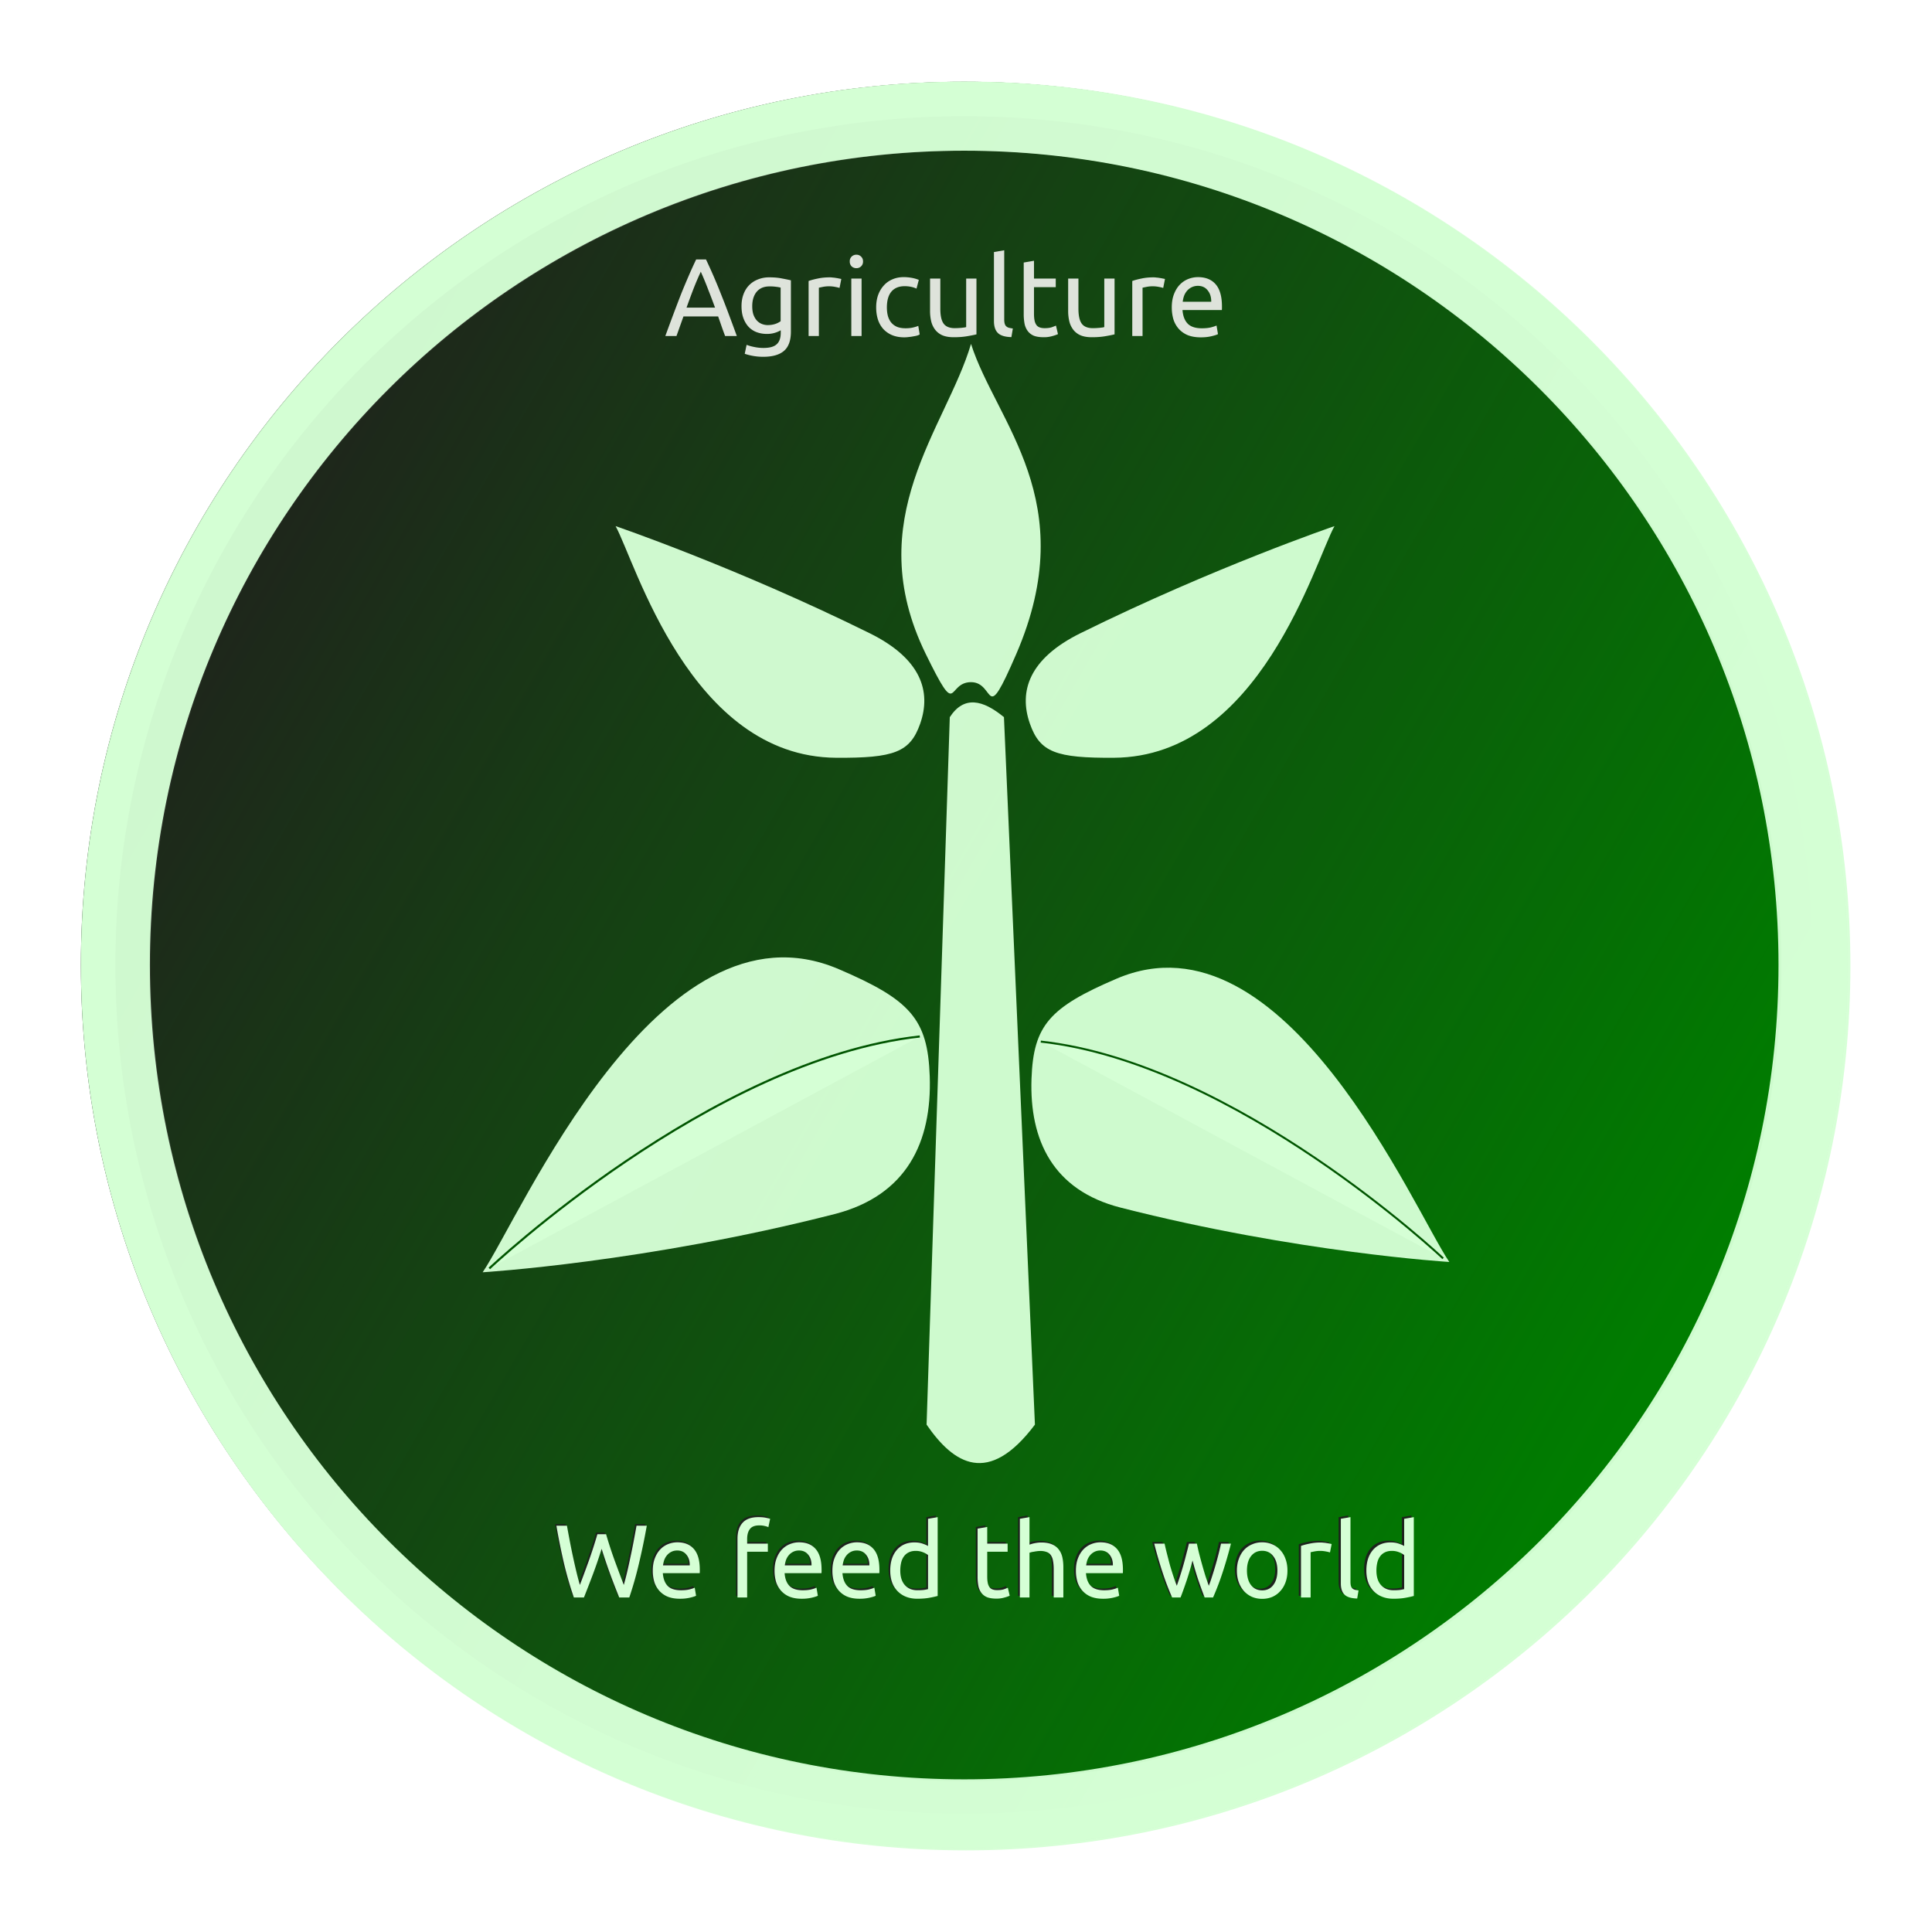
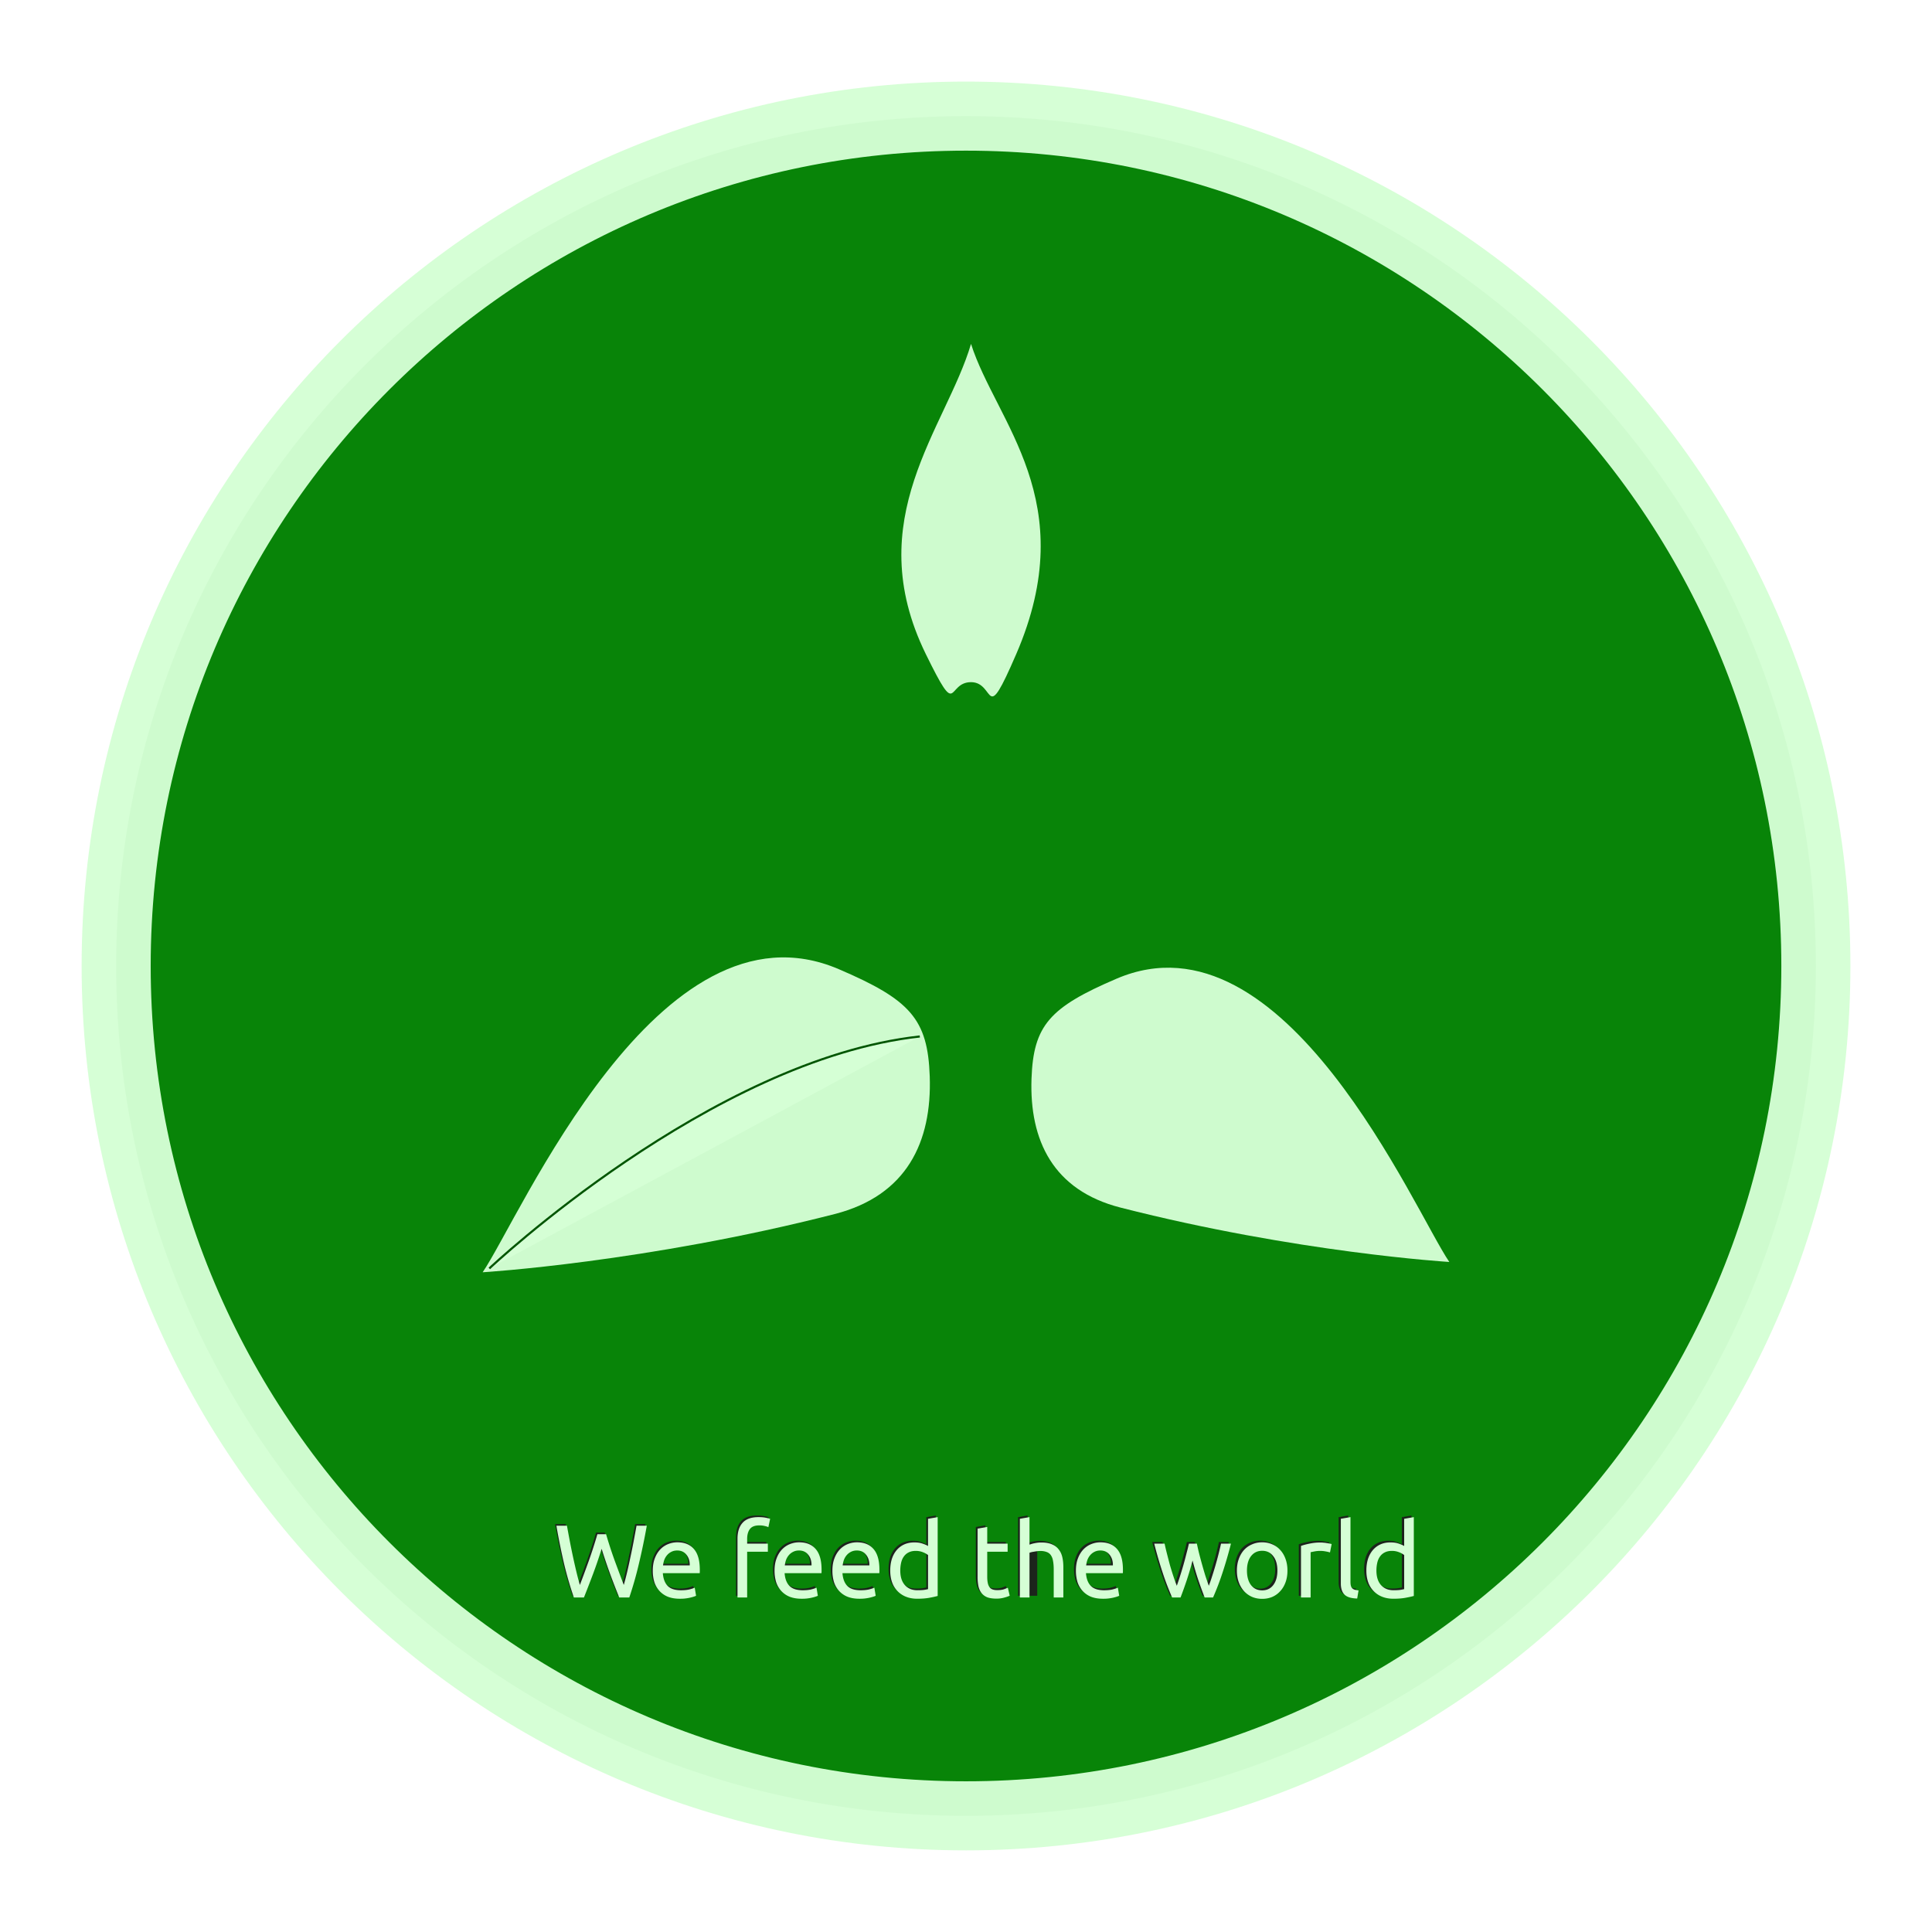
<svg xmlns="http://www.w3.org/2000/svg" viewBox="0 0 155.15 155.15">
  <defs>
    <filter id="a" color-interpolation-filters="sRGB">
      <feGaussianBlur stdDeviation="9.843" />
    </filter>
    <filter id="c" height="1.414" width="1.039" color-interpolation-filters="sRGB" y="-.207" x="-.02">
      <feGaussianBlur stdDeviation="2.039" />
    </filter>
    <linearGradient id="b" y2="354.42" gradientUnits="userSpaceOnUse" x2="622.26" y1="120.9" x1="216.73">
      <stop offset="0" stop-color="#1f241c" />
      <stop offset="1" stop-color="#1f241c" stop-opacity="0" />
    </linearGradient>
  </defs>
-   <path transform="translate(-41.19 15.177) scale(.277)" d="M674.31 224.98c0 135.91-110.18 246.08-246.08 246.08-135.91 0-246.08-110.18-246.08-246.08 0-135.91 110.18-246.08 246.08-246.08 135.91 0 246.08 110.18 246.08 246.08z" filter="url(#a)" stroke="#0b280b" stroke-linecap="round" stroke-width="20" fill="#0b280b" />
  <path d="M145.824 77.573c0 37.693-30.557 68.248-68.248 68.248-37.693 0-68.248-30.557-68.248-68.248 0-37.693 30.558-68.248 68.248-68.248 37.693 0 68.248 30.558 68.248 68.248z" opacity=".968" stroke="#d5ffd5" stroke-linecap="round" stroke-width="5.547" fill="green" />
-   <path transform="translate(-41.19 15.177) scale(.277)" d="M674.31 224.98c0 135.91-110.18 246.08-246.08 246.08-135.91 0-246.08-110.18-246.08-246.08 0-135.91 110.18-246.08 246.08-246.08 135.91 0 246.08 110.18 246.08 246.08z" opacity=".968" stroke="#d5ffd5" stroke-linecap="round" stroke-width="20" fill="url(#b)" />
  <g fill="#d5ffd5">
-     <path d="M76.273 57.592c1.137-1.747 2.65-1.402 4.35 0l2.487 56.813c-3.738 4.974-6.527 3.16-8.7 0zM107.166 42.25c-1.582 2.863-5.988 18.53-17.71 18.602-4.658.03-5.94-.44-6.746-2.727-.923-2.619-.058-5.242 4.056-7.275 10.741-5.306 20.4-8.6 20.4-8.6zM49.435 42.25c1.583 2.863 5.988 18.53 17.71 18.602 4.659.03 5.94-.44 6.747-2.727.923-2.619.058-5.242-4.056-7.275-10.744-5.306-20.401-8.6-20.401-8.6z" opacity=".968" />
    <path d="M81.607 52.53c-2.581 5.97-1.625 2.251-3.629 2.251-2.003 0-.979 3.155-3.628-2.25-5.321-10.857 1.625-18.141 3.628-24.914 2.004 6.29 8.95 12.606 3.629 24.914zM116.388 101.342c-2.796-4.078-13.202-28.533-26.717-22.75-5.37 2.298-6.685 3.742-6.835 8.043-.17 4.923 1.719 8.953 7.145 10.34 14.168 3.623 26.405 4.367 26.405 4.367z" opacity=".968" />
-     <path d="M83.582 83.646c15.682 1.726 32.305 17.408 32.305 17.408" stroke="#050" stroke-width=".161" />
    <g>
      <path d="M38.76 102.17c2.992-4.363 14.127-30.533 28.59-24.344 5.746 2.459 7.153 4.004 7.313 8.606.182 5.268-1.839 9.58-7.646 11.066-15.16 3.876-28.255 4.672-28.255 4.672z" opacity=".968" />
      <path d="M73.865 83.234c-16.781 1.847-34.57 18.628-34.57 18.628" stroke="#050" stroke-width=".172" />
    </g>
  </g>
  <g fill="#dee3db">
-     <path d="M58.23 26.983c-.1-.266-.195-.526-.284-.78a64.09 64.09 0 00-.275-.79h-2.786l-.56 1.57h-.895a172.977 172.977 0 011.269-3.38c.2-.497.399-.97.594-1.42.195-.455.4-.905.612-1.348h.79a43.557 43.557 0 011.198 2.768c.2.497.405 1.023.612 1.58.207.55.429 1.15.665 1.8h-.94m-.808-2.28a67.231 67.231 0 00-.567-1.49c-.184-.485-.376-.95-.577-1.393-.207.443-.405.908-.595 1.393-.183.479-.366.976-.55 1.49h2.29M62.698 26.522a2.134 2.134 0 01-1.127.293 2.33 2.33 0 01-.79-.133 1.737 1.737 0 01-.639-.408c-.183-.19-.328-.423-.434-.701s-.16-.61-.16-.994c0-.337.05-.645.15-.923.101-.284.246-.526.436-.727.195-.207.431-.367.71-.48a2.38 2.38 0 01.94-.177c.384 0 .718.03 1.002.089.29.053.533.104.728.15v4.118c0 .71-.183 1.224-.55 1.543s-.923.48-1.668.48a4.61 4.61 0 01-1.49-.24l.15-.719a3.6 3.6 0 00.603.169c.243.053.494.08.755.08.49 0 .842-.098 1.055-.293.22-.195.329-.506.329-.932v-.195m-.01-3.425a2.337 2.337 0 00-.336-.062 3.433 3.433 0 00-.56-.035c-.443 0-.786.145-1.029.434-.236.29-.354.675-.354 1.154 0 .266.032.494.097.683.071.19.163.346.275.47.119.125.252.216.4.275.153.06.31.09.47.09.219 0 .42-.03.603-.09a1.56 1.56 0 00.435-.221v-2.698M66.639 22.272c.07 0 .15.006.24.018.094.006.186.018.274.035.089.012.169.027.24.045.077.012.133.023.168.035l-.142.719a2.41 2.41 0 00-.328-.08 2.548 2.548 0 00-1.038 0c-.148.03-.245.05-.293.062v3.877h-.825v-4.418c.195-.071.438-.136.728-.195.29-.065.615-.098.976-.098M69.19 26.983h-.825V22.37h.825v4.613m-.417-5.447a.555.555 0 01-.381-.142.54.54 0 01-.151-.4.51.51 0 01.15-.39c.107-.1.234-.15.382-.15s.272.05.373.15c.106.095.16.225.16.39a.523.523 0 01-.16.4.523.523 0 01-.373.142M72.624 27.09c-.373 0-.701-.06-.985-.178a2.025 2.025 0 01-.71-.496 2.102 2.102 0 01-.426-.755c-.094-.295-.142-.62-.142-.976s.05-.68.151-.975c.106-.296.254-.55.444-.764.189-.218.42-.387.692-.505.278-.124.585-.187.922-.187.207 0 .414.018.622.054.207.035.405.091.594.168l-.186.701a1.974 1.974 0 00-.435-.142 2.37 2.37 0 00-.515-.053c-.461 0-.816.145-1.064.435-.243.29-.364.712-.364 1.269 0 .248.026.476.08.683.059.207.148.384.266.532.124.148.28.263.47.346.19.077.42.115.692.115.219 0 .417-.02.595-.062.177-.041.316-.085.417-.133l.115.692a.987.987 0 01-.204.089c-.089.024-.19.044-.302.062a3.156 3.156 0 01-.364.053 2.571 2.571 0 01-.363.027M78.415 26.85c-.19.048-.441.098-.755.151-.307.053-.665.08-1.073.08-.355 0-.654-.05-.896-.15a1.483 1.483 0 01-.586-.445 1.785 1.785 0 01-.32-.665 3.547 3.547 0 01-.097-.86V22.37h.825v2.413c0 .562.089.964.266 1.207.178.242.477.363.897.363.088 0 .18-.003.275-.008l.266-.018c.083-.012.156-.02.222-.027a.814.814 0 00.15-.035V22.37h.826v4.48M81.221 27.072c-.508-.012-.87-.121-1.082-.328-.213-.207-.32-.53-.32-.967V20.24l.826-.142v5.546c0 .136.011.248.035.337.024.089.062.16.115.213a.534.534 0 00.213.124c.089.024.198.044.329.062l-.116.692M83.035 22.37h1.748v.692h-1.748v2.13c0 .23.018.422.053.576a.897.897 0 00.16.355c.07.083.16.142.266.177.107.036.23.054.373.054.248 0 .446-.027.594-.08.154-.06.26-.1.32-.125l.16.684a2.833 2.833 0 01-.435.15 2.367 2.367 0 01-.71.098c-.314 0-.574-.038-.781-.115a1.167 1.167 0 01-.488-.364 1.482 1.482 0 01-.266-.586 4.193 4.193 0 01-.071-.816v-4.117l.825-.142v1.429M89.505 26.85c-.189.048-.44.098-.754.151-.307.053-.665.08-1.073.08-.355 0-.654-.05-.896-.15a1.483 1.483 0 01-.586-.445 1.785 1.785 0 01-.32-.665 3.547 3.547 0 01-.097-.86V22.37h.825v2.413c0 .562.089.964.266 1.207.178.242.476.363.896.363.09 0 .18-.003.275-.008l.267-.018c.082-.012.156-.02.221-.027a.814.814 0 00.151-.035V22.37h.825v4.48M92.631 22.272c.071 0 .15.006.24.018.094.006.186.018.275.035.088.012.168.027.24.045.076.012.132.023.168.035l-.142.719a2.41 2.41 0 00-.329-.08 2.548 2.548 0 00-1.038 0c-.147.03-.245.05-.292.062v3.877h-.826v-4.418c.196-.071.438-.136.728-.195.29-.065.615-.098.976-.098M94.1 24.686c0-.409.06-.763.178-1.065.119-.308.275-.562.47-.763a1.91 1.91 0 01.675-.453c.254-.1.514-.15.78-.15.622 0 1.098.195 1.43.585.33.385.496.973.496 1.766v.142c0 .053-.003.103-.009.15h-3.159c.036.48.175.843.417 1.092.243.248.622.373 1.136.373.29 0 .532-.024.728-.071.2-.054.352-.104.452-.151l.116.692c-.101.053-.278.11-.533.168-.248.06-.532.089-.852.089-.402 0-.75-.06-1.047-.177a1.997 1.997 0 01-.718-.506 2.102 2.102 0 01-.426-.754 3.353 3.353 0 01-.133-.967m3.167-.453c.006-.373-.089-.677-.284-.914-.19-.242-.452-.364-.79-.364a1.142 1.142 0 00-.87.4 1.4 1.4 0 00-.239.408c-.053.154-.088.31-.106.47h2.29" />
-   </g>
+     </g>
  <g filter="url(#c)" fill="#1c241c" transform="translate(-39.577 16.252) scale(.277)">
-     <path d="M316.91 389.87c-.84 2.679-1.69 5.157-2.549 7.436-.86 2.28-1.719 4.498-2.578 6.657h-2.91a104.285 104.285 0 01-2.818-9.685c-.8-3.398-1.549-7.097-2.249-11.095h3.059c.28 1.56.57 3.118.87 4.678.3 1.559.61 3.078.929 4.557.32 1.46.64 2.859.96 4.198.32 1.34.65 2.579.99 3.718.799-2.099 1.648-4.397 2.548-6.896.9-2.519 1.739-5.118 2.519-7.796h2.518a122.73 122.73 0 002.55 7.796c.919 2.499 1.778 4.798 2.578 6.897.32-1.12.64-2.35.96-3.689.32-1.339.63-2.738.929-4.198.32-1.479.63-2.998.93-4.557.3-1.58.59-3.149.87-4.708h2.968c-.72 3.998-1.49 7.696-2.31 11.095a104.45 104.45 0 01-2.758 9.685h-2.908c-.88-2.159-1.74-4.378-2.579-6.657-.84-2.278-1.68-4.757-2.519-7.436M331.72 396.2c0-1.38.2-2.579.6-3.598.4-1.04.93-1.9 1.589-2.579.66-.68 1.42-1.19 2.279-1.53a7.12 7.12 0 012.639-.509c2.099 0 3.708.66 4.827 1.98 1.12 1.299 1.68 3.288 1.68 5.966v.48c0 .18-.01.35-.03.51h-10.676c.12 1.619.59 2.848 1.41 3.688.82.84 2.099 1.26 3.838 1.26.98 0 1.799-.08 2.459-.24.68-.18 1.189-.35 1.529-.51l.39 2.339c-.34.18-.94.37-1.8.57-.84.2-1.799.3-2.878.3-1.36 0-2.539-.2-3.538-.6-.98-.42-1.79-.99-2.43-1.71a7.104 7.104 0 01-1.439-2.549c-.3-1-.45-2.089-.45-3.268m10.706-1.53c.02-1.259-.3-2.288-.96-3.088-.64-.82-1.53-1.23-2.669-1.23-.64 0-1.209.13-1.709.39-.48.24-.89.56-1.23.96-.339.4-.609.86-.809 1.38-.18.52-.3 1.049-.36 1.589h7.737M362.34 380.69c.82 0 1.52.06 2.099.18.6.12 1.02.23 1.26.33l-.51 2.399c-.24-.12-.58-.23-1.02-.33-.44-.12-.98-.18-1.619-.18-1.3 0-2.209.36-2.729 1.08-.52.699-.78 1.649-.78 2.848v1.35h5.998v2.338h-5.997v13.254h-2.789v-17.002c0-1.999.49-3.538 1.47-4.618.979-1.1 2.518-1.649 4.617-1.649M366.98 396.2c0-1.38.2-2.579.6-3.598.4-1.04.93-1.9 1.589-2.579.66-.68 1.42-1.19 2.279-1.53a7.12 7.12 0 012.639-.509c2.099 0 3.708.66 4.827 1.98 1.12 1.299 1.68 3.288 1.68 5.966v.48c0 .18-.01.35-.03.51h-10.676c.12 1.619.59 2.848 1.41 3.688.82.84 2.099 1.26 3.838 1.26.98 0 1.799-.08 2.458-.24.68-.18 1.19-.35 1.53-.51l.39 2.339c-.34.18-.94.37-1.8.57-.84.2-1.799.3-2.878.3-1.36 0-2.539-.2-3.538-.6-.98-.42-1.79-.99-2.43-1.71a7.104 7.104 0 01-1.439-2.549c-.3-1-.45-2.089-.45-3.268m10.706-1.53c.02-1.259-.3-2.288-.96-3.088-.64-.82-1.53-1.23-2.669-1.23-.64 0-1.209.13-1.709.39-.48.24-.89.56-1.23.96-.339.4-.609.86-.809 1.38-.18.52-.3 1.049-.36 1.589h7.737M383.73 396.2c0-1.38.2-2.579.6-3.598.4-1.04.93-1.9 1.589-2.579.66-.68 1.42-1.19 2.279-1.53a7.12 7.12 0 012.639-.509c2.099 0 3.708.66 4.827 1.98 1.12 1.299 1.68 3.288 1.68 5.966v.48c0 .18-.01.35-.03.51h-10.676c.12 1.619.59 2.848 1.41 3.688.82.84 2.099 1.26 3.838 1.26.98 0 1.799-.08 2.458-.24.68-.18 1.19-.35 1.53-.51l.39 2.339c-.34.18-.94.37-1.8.57-.84.2-1.799.3-2.878.3-1.36 0-2.539-.2-3.538-.6-.98-.42-1.79-.99-2.43-1.71a7.104 7.104 0 01-1.439-2.549c-.3-1-.45-2.089-.45-3.268m10.706-1.53c.02-1.259-.3-2.288-.96-3.088-.64-.82-1.53-1.23-2.669-1.23-.64 0-1.209.13-1.709.39-.48.24-.89.56-1.23.96-.339.4-.609.86-.809 1.38-.18.52-.3 1.049-.36 1.589h7.737M411.42 391.67c-.34-.28-.83-.55-1.47-.81-.639-.26-1.339-.39-2.098-.39-.8 0-1.49.15-2.07.45-.559.28-1.019.68-1.379 1.2-.36.5-.62 1.1-.78 1.799-.16.7-.24 1.45-.24 2.249 0 1.819.45 3.228 1.35 4.228.9.98 2.1 1.469 3.598 1.469.76 0 1.39-.03 1.89-.09.52-.08.919-.16 1.199-.24v-9.865m0-10.495l2.789-.48v22.82c-.64.18-1.46.36-2.46.539-.999.18-2.148.27-3.448.27-1.199 0-2.278-.19-3.238-.57a6.94 6.94 0 01-2.459-1.62c-.68-.699-1.21-1.548-1.589-2.548-.36-1.02-.54-2.159-.54-3.418 0-1.2.15-2.3.45-3.299.32-1 .78-1.859 1.38-2.578.599-.72 1.329-1.28 2.188-1.68.88-.4 1.88-.6 2.999-.6.9 0 1.689.12 2.369.36.7.24 1.219.47 1.559.69v-7.886M428.56 388.37h5.907v2.339h-5.907v7.196c0 .78.06 1.43.18 1.95.12.5.3.899.54 1.199.24.28.54.48.9.6.359.12.779.18 1.259.18.84 0 1.509-.09 2.009-.27.52-.2.88-.34 1.08-.42l.539 2.309c-.28.14-.77.31-1.47.51-.7.22-1.499.33-2.398.33-1.06 0-1.94-.13-2.639-.39-.68-.28-1.23-.69-1.65-1.23s-.719-1.2-.899-1.98c-.16-.799-.24-1.718-.24-2.758v-13.913l2.789-.48v4.828M438.01 403.96v-22.789l2.789-.48v7.976c.52-.2 1.07-.35 1.649-.45.6-.12 1.19-.18 1.769-.18 1.24 0 2.269.18 3.088.54.82.34 1.47.83 1.95 1.47.5.62.849 1.369 1.049 2.249.2.88.3 1.849.3 2.908v8.756h-2.789v-8.156c0-.96-.07-1.78-.21-2.459-.12-.68-.33-1.23-.63-1.65-.3-.419-.7-.719-1.199-.899-.5-.2-1.12-.3-1.859-.3-.3 0-.61.02-.93.06-.32.04-.63.09-.929.15-.28.04-.54.09-.78.15-.22.06-.38.11-.48.15v12.954h-2.788M454.24 396.2c0-1.38.2-2.579.6-3.598.4-1.04.93-1.9 1.589-2.579.66-.68 1.42-1.19 2.279-1.53a7.12 7.12 0 012.639-.509c2.099 0 3.708.66 4.827 1.98 1.12 1.299 1.68 3.288 1.68 5.966v.48c0 .18-.01.35-.03.51h-10.676c.12 1.619.59 2.848 1.41 3.688.82.84 2.099 1.26 3.838 1.26.98 0 1.799-.08 2.459-.24.68-.18 1.189-.35 1.529-.51l.39 2.339c-.34.18-.94.37-1.8.57-.84.2-1.799.3-2.878.3-1.36 0-2.539-.2-3.538-.6-.98-.42-1.79-.99-2.43-1.71a7.102 7.102 0 01-1.439-2.549c-.3-1-.45-2.089-.45-3.268m10.706-1.53c.02-1.259-.3-2.288-.96-3.088-.64-.82-1.53-1.23-2.669-1.23-.64 0-1.209.13-1.709.39-.48.24-.89.56-1.23.96-.339.4-.609.86-.809 1.38-.18.52-.3 1.049-.36 1.589h7.737M491.52 403.96a146.3 146.3 0 01-1.8-4.918 89.605 89.605 0 01-1.708-5.787 89.598 89.598 0 01-1.71 5.787c-.62 1.84-1.209 3.479-1.769 4.918h-2.428c-.92-2.059-1.82-4.408-2.7-7.046-.879-2.64-1.708-5.488-2.488-8.546h2.999c.2.94.44 1.959.72 3.058s.569 2.2.869 3.299c.32 1.1.65 2.159.99 3.178.34 1.02.659 1.91.959 2.669.34-.94.67-1.93.99-2.969.34-1.06.659-2.119.959-3.178.3-1.08.58-2.13.84-3.149.28-1.04.52-2.009.72-2.908h2.308c.18.9.4 1.869.66 2.908.26 1.02.54 2.07.84 3.149.3 1.06.609 2.119.929 3.178.34 1.04.68 2.03 1.02 2.969.3-.76.609-1.65.929-2.669.34-1.02.67-2.079.99-3.178.32-1.1.62-2.2.899-3.299.28-1.1.52-2.119.72-3.058h2.878c-.78 3.058-1.609 5.907-2.489 8.546-.88 2.638-1.779 4.987-2.698 7.046h-2.43M515.49 396.17c0 1.24-.18 2.359-.54 3.358-.36 1-.87 1.86-1.529 2.58-.64.719-1.41 1.279-2.309 1.678-.9.38-1.879.57-2.938.57s-2.04-.19-2.939-.57c-.9-.4-1.68-.96-2.339-1.679-.64-.72-1.14-1.58-1.5-2.579-.359-1-.539-2.119-.539-3.358 0-1.22.18-2.329.54-3.328.36-1.02.86-1.89 1.5-2.61.659-.719 1.438-1.268 2.338-1.648.9-.4 1.88-.6 2.939-.6 1.06 0 2.039.2 2.938.6.9.38 1.67.93 2.31 1.649.659.72 1.168 1.59 1.528 2.609.36 1 .54 2.109.54 3.328m-2.909 0c0-1.76-.4-3.148-1.199-4.168-.78-1.04-1.85-1.56-3.208-1.56-1.36 0-2.44.52-3.239 1.56-.78 1.02-1.17 2.409-1.17 4.168 0 1.76.39 3.158 1.17 4.198.8 1.02 1.88 1.53 3.239 1.53s2.428-.51 3.208-1.53c.8-1.04 1.2-2.439 1.2-4.198M525.17 388.04c.24 0 .51.02.81.06.32.02.63.06.93.12.299.04.569.09.809.15.26.04.45.08.57.12l-.48 2.429c-.22-.08-.59-.17-1.11-.27-.5-.12-1.15-.18-1.949-.18-.52 0-1.04.06-1.559.18-.5.1-.83.17-.99.21v13.104h-2.788V389.03c.66-.24 1.48-.46 2.459-.66.98-.22 2.079-.33 3.298-.33M535.69 404.26c-1.72-.04-2.939-.41-3.658-1.11-.72-.7-1.08-1.789-1.08-3.268v-18.71l2.789-.48v18.74c0 .46.04.84.12 1.14.08.3.21.54.39.72.18.18.42.32.72.42.3.08.669.15 1.109.21l-.39 2.338M549.29 391.67c-.34-.28-.83-.55-1.47-.81-.639-.26-1.339-.39-2.098-.39-.8 0-1.49.15-2.07.45-.559.28-1.019.68-1.379 1.2-.36.5-.62 1.1-.78 1.799-.16.7-.24 1.45-.24 2.249 0 1.819.45 3.228 1.35 4.228.9.98 2.1 1.469 3.598 1.469.76 0 1.39-.03 1.89-.09.52-.08.919-.16 1.199-.24v-9.865m0-10.495l2.789-.48v22.82c-.64.18-1.46.36-2.46.539-.999.18-2.148.27-3.448.27-1.199 0-2.279-.19-3.238-.57a6.94 6.94 0 01-2.459-1.62c-.68-.699-1.21-1.548-1.589-2.548-.36-1.02-.54-2.159-.54-3.418 0-1.2.15-2.3.45-3.299.32-1 .78-1.859 1.38-2.578.599-.72 1.329-1.28 2.188-1.68.88-.4 1.88-.6 2.999-.6.9 0 1.689.12 2.369.36.7.24 1.219.47 1.559.69v-7.886" />
+     <path d="M316.91 389.87c-.84 2.679-1.69 5.157-2.549 7.436-.86 2.28-1.719 4.498-2.578 6.657h-2.91a104.285 104.285 0 01-2.818-9.685c-.8-3.398-1.549-7.097-2.249-11.095h3.059c.28 1.56.57 3.118.87 4.678.3 1.559.61 3.078.929 4.557.32 1.46.64 2.859.96 4.198.32 1.34.65 2.579.99 3.718.799-2.099 1.648-4.397 2.548-6.896.9-2.519 1.739-5.118 2.519-7.796h2.518a122.73 122.73 0 002.55 7.796c.919 2.499 1.778 4.798 2.578 6.897.32-1.12.64-2.35.96-3.689.32-1.339.63-2.738.929-4.198.32-1.479.63-2.998.93-4.557.3-1.58.59-3.149.87-4.708h2.968c-.72 3.998-1.49 7.696-2.31 11.095a104.45 104.45 0 01-2.758 9.685h-2.908c-.88-2.159-1.74-4.378-2.579-6.657-.84-2.278-1.68-4.757-2.519-7.436M331.72 396.2c0-1.38.2-2.579.6-3.598.4-1.04.93-1.9 1.589-2.579.66-.68 1.42-1.19 2.279-1.53a7.12 7.12 0 012.639-.509c2.099 0 3.708.66 4.827 1.98 1.12 1.299 1.68 3.288 1.68 5.966v.48c0 .18-.01.35-.03.51h-10.676c.12 1.619.59 2.848 1.41 3.688.82.84 2.099 1.26 3.838 1.26.98 0 1.799-.08 2.459-.24.68-.18 1.189-.35 1.529-.51l.39 2.339c-.34.18-.94.37-1.8.57-.84.2-1.799.3-2.878.3-1.36 0-2.539-.2-3.538-.6-.98-.42-1.79-.99-2.43-1.71a7.104 7.104 0 01-1.439-2.549c-.3-1-.45-2.089-.45-3.268m10.706-1.53c.02-1.259-.3-2.288-.96-3.088-.64-.82-1.53-1.23-2.669-1.23-.64 0-1.209.13-1.709.39-.48.24-.89.56-1.23.96-.339.4-.609.86-.809 1.38-.18.52-.3 1.049-.36 1.589h7.737M362.34 380.69c.82 0 1.52.06 2.099.18.6.12 1.02.23 1.26.33l-.51 2.399c-.24-.12-.58-.23-1.02-.33-.44-.12-.98-.18-1.619-.18-1.3 0-2.209.36-2.729 1.08-.52.699-.78 1.649-.78 2.848v1.35h5.998v2.338h-5.997v13.254h-2.789v-17.002c0-1.999.49-3.538 1.47-4.618.979-1.1 2.518-1.649 4.617-1.649M366.98 396.2c0-1.38.2-2.579.6-3.598.4-1.04.93-1.9 1.589-2.579.66-.68 1.42-1.19 2.279-1.53a7.12 7.12 0 012.639-.509c2.099 0 3.708.66 4.827 1.98 1.12 1.299 1.68 3.288 1.68 5.966v.48c0 .18-.01.35-.03.51h-10.676c.12 1.619.59 2.848 1.41 3.688.82.84 2.099 1.26 3.838 1.26.98 0 1.799-.08 2.458-.24.68-.18 1.19-.35 1.53-.51l.39 2.339c-.34.18-.94.37-1.8.57-.84.2-1.799.3-2.878.3-1.36 0-2.539-.2-3.538-.6-.98-.42-1.79-.99-2.43-1.71a7.104 7.104 0 01-1.439-2.549c-.3-1-.45-2.089-.45-3.268m10.706-1.53c.02-1.259-.3-2.288-.96-3.088-.64-.82-1.53-1.23-2.669-1.23-.64 0-1.209.13-1.709.39-.48.24-.89.56-1.23.96-.339.4-.609.86-.809 1.38-.18.52-.3 1.049-.36 1.589h7.737M383.73 396.2c0-1.38.2-2.579.6-3.598.4-1.04.93-1.9 1.589-2.579.66-.68 1.42-1.19 2.279-1.53a7.12 7.12 0 012.639-.509c2.099 0 3.708.66 4.827 1.98 1.12 1.299 1.68 3.288 1.68 5.966v.48c0 .18-.01.35-.03.51h-10.676c.12 1.619.59 2.848 1.41 3.688.82.84 2.099 1.26 3.838 1.26.98 0 1.799-.08 2.458-.24.68-.18 1.19-.35 1.53-.51l.39 2.339c-.34.18-.94.37-1.8.57-.84.2-1.799.3-2.878.3-1.36 0-2.539-.2-3.538-.6-.98-.42-1.79-.99-2.43-1.71a7.104 7.104 0 01-1.439-2.549c-.3-1-.45-2.089-.45-3.268m10.706-1.53c.02-1.259-.3-2.288-.96-3.088-.64-.82-1.53-1.23-2.669-1.23-.64 0-1.209.13-1.709.39-.48.24-.89.56-1.23.96-.339.4-.609.86-.809 1.38-.18.52-.3 1.049-.36 1.589h7.737M411.42 391.67c-.34-.28-.83-.55-1.47-.81-.639-.26-1.339-.39-2.098-.39-.8 0-1.49.15-2.07.45-.559.28-1.019.68-1.379 1.2-.36.5-.62 1.1-.78 1.799-.16.7-.24 1.45-.24 2.249 0 1.819.45 3.228 1.35 4.228.9.98 2.1 1.469 3.598 1.469.76 0 1.39-.03 1.89-.09.52-.08.919-.16 1.199-.24v-9.865m0-10.495l2.789-.48v22.82c-.64.18-1.46.36-2.46.539-.999.18-2.148.27-3.448.27-1.199 0-2.278-.19-3.238-.57a6.94 6.94 0 01-2.459-1.62c-.68-.699-1.21-1.548-1.589-2.548-.36-1.02-.54-2.159-.54-3.418 0-1.2.15-2.3.45-3.299.32-1 .78-1.859 1.38-2.578.599-.72 1.329-1.28 2.188-1.68.88-.4 1.88-.6 2.999-.6.9 0 1.689.12 2.369.36.7.24 1.219.47 1.559.69v-7.886M428.56 388.37h5.907v2.339h-5.907v7.196c0 .78.06 1.43.18 1.95.12.5.3.899.54 1.199.24.28.54.48.9.6.359.12.779.18 1.259.18.84 0 1.509-.09 2.009-.27.52-.2.88-.34 1.08-.42l.539 2.309c-.28.14-.77.31-1.47.51-.7.22-1.499.33-2.398.33-1.06 0-1.94-.13-2.639-.39-.68-.28-1.23-.69-1.65-1.23s-.719-1.2-.899-1.98c-.16-.799-.24-1.718-.24-2.758v-13.913l2.789-.48v4.828M438.01 403.96v-22.789l2.789-.48v7.976c.52-.2 1.07-.35 1.649-.45.6-.12 1.19-.18 1.769-.18 1.24 0 2.269.18 3.088.54.82.34 1.47.83 1.95 1.47.5.62.849 1.369 1.049 2.249.2.88.3 1.849.3 2.908v8.756v-8.156c0-.96-.07-1.78-.21-2.459-.12-.68-.33-1.23-.63-1.65-.3-.419-.7-.719-1.199-.899-.5-.2-1.12-.3-1.859-.3-.3 0-.61.02-.93.06-.32.04-.63.09-.929.15-.28.04-.54.09-.78.15-.22.06-.38.11-.48.15v12.954h-2.788M454.24 396.2c0-1.38.2-2.579.6-3.598.4-1.04.93-1.9 1.589-2.579.66-.68 1.42-1.19 2.279-1.53a7.12 7.12 0 012.639-.509c2.099 0 3.708.66 4.827 1.98 1.12 1.299 1.68 3.288 1.68 5.966v.48c0 .18-.01.35-.03.51h-10.676c.12 1.619.59 2.848 1.41 3.688.82.84 2.099 1.26 3.838 1.26.98 0 1.799-.08 2.459-.24.68-.18 1.189-.35 1.529-.51l.39 2.339c-.34.18-.94.37-1.8.57-.84.2-1.799.3-2.878.3-1.36 0-2.539-.2-3.538-.6-.98-.42-1.79-.99-2.43-1.71a7.102 7.102 0 01-1.439-2.549c-.3-1-.45-2.089-.45-3.268m10.706-1.53c.02-1.259-.3-2.288-.96-3.088-.64-.82-1.53-1.23-2.669-1.23-.64 0-1.209.13-1.709.39-.48.24-.89.56-1.23.96-.339.4-.609.86-.809 1.38-.18.52-.3 1.049-.36 1.589h7.737M491.52 403.96a146.3 146.3 0 01-1.8-4.918 89.605 89.605 0 01-1.708-5.787 89.598 89.598 0 01-1.71 5.787c-.62 1.84-1.209 3.479-1.769 4.918h-2.428c-.92-2.059-1.82-4.408-2.7-7.046-.879-2.64-1.708-5.488-2.488-8.546h2.999c.2.94.44 1.959.72 3.058s.569 2.2.869 3.299c.32 1.1.65 2.159.99 3.178.34 1.02.659 1.91.959 2.669.34-.94.67-1.93.99-2.969.34-1.06.659-2.119.959-3.178.3-1.08.58-2.13.84-3.149.28-1.04.52-2.009.72-2.908h2.308c.18.9.4 1.869.66 2.908.26 1.02.54 2.07.84 3.149.3 1.06.609 2.119.929 3.178.34 1.04.68 2.03 1.02 2.969.3-.76.609-1.65.929-2.669.34-1.02.67-2.079.99-3.178.32-1.1.62-2.2.899-3.299.28-1.1.52-2.119.72-3.058h2.878c-.78 3.058-1.609 5.907-2.489 8.546-.88 2.638-1.779 4.987-2.698 7.046h-2.43M515.49 396.17c0 1.24-.18 2.359-.54 3.358-.36 1-.87 1.86-1.529 2.58-.64.719-1.41 1.279-2.309 1.678-.9.38-1.879.57-2.938.57s-2.04-.19-2.939-.57c-.9-.4-1.68-.96-2.339-1.679-.64-.72-1.14-1.58-1.5-2.579-.359-1-.539-2.119-.539-3.358 0-1.22.18-2.329.54-3.328.36-1.02.86-1.89 1.5-2.61.659-.719 1.438-1.268 2.338-1.648.9-.4 1.88-.6 2.939-.6 1.06 0 2.039.2 2.938.6.9.38 1.67.93 2.31 1.649.659.72 1.168 1.59 1.528 2.609.36 1 .54 2.109.54 3.328m-2.909 0c0-1.76-.4-3.148-1.199-4.168-.78-1.04-1.85-1.56-3.208-1.56-1.36 0-2.44.52-3.239 1.56-.78 1.02-1.17 2.409-1.17 4.168 0 1.76.39 3.158 1.17 4.198.8 1.02 1.88 1.53 3.239 1.53s2.428-.51 3.208-1.53c.8-1.04 1.2-2.439 1.2-4.198M525.17 388.04c.24 0 .51.02.81.06.32.02.63.06.93.12.299.04.569.09.809.15.26.04.45.08.57.12l-.48 2.429c-.22-.08-.59-.17-1.11-.27-.5-.12-1.15-.18-1.949-.18-.52 0-1.04.06-1.559.18-.5.1-.83.17-.99.21v13.104h-2.788V389.03c.66-.24 1.48-.46 2.459-.66.98-.22 2.079-.33 3.298-.33M535.69 404.26c-1.72-.04-2.939-.41-3.658-1.11-.72-.7-1.08-1.789-1.08-3.268v-18.71l2.789-.48v18.74c0 .46.04.84.12 1.14.08.3.21.54.39.72.18.18.42.32.72.42.3.08.669.15 1.109.21l-.39 2.338M549.29 391.67c-.34-.28-.83-.55-1.47-.81-.639-.26-1.339-.39-2.098-.39-.8 0-1.49.15-2.07.45-.559.28-1.019.68-1.379 1.2-.36.5-.62 1.1-.78 1.799-.16.7-.24 1.45-.24 2.249 0 1.819.45 3.228 1.35 4.228.9.98 2.1 1.469 3.598 1.469.76 0 1.39-.03 1.89-.09.52-.08.919-.16 1.199-.24v-9.865m0-10.495l2.789-.48v22.82c-.64.18-1.46.36-2.46.539-.999.18-2.148.27-3.448.27-1.199 0-2.279-.19-3.238-.57a6.94 6.94 0 01-2.459-1.62c-.68-.699-1.21-1.548-1.589-2.548-.36-1.02-.54-2.159-.54-3.418 0-1.2.15-2.3.45-3.299.32-1 .78-1.859 1.38-2.578.599-.72 1.329-1.28 2.188-1.68.88-.4 1.88-.6 2.999-.6.9 0 1.689.12 2.369.36.7.24 1.219.47 1.559.69v-7.886" />
  </g>
  <g fill="#d5ffd5">
    <path d="M48.315 124.379c-.233.742-.469 1.43-.707 2.062-.238.632-.477 1.247-.715 1.846h-.807a28.922 28.922 0 01-.782-2.686 54.493 54.493 0 01-.623-3.077h.848c.078.432.158.865.241 1.297a56.256 56.256 0 00.524 2.429c.089.371.18.715.274 1.03.222-.581.458-1.219.707-1.912.25-.698.483-1.42.699-2.162h.698c.217.743.452 1.464.707 2.162.255.693.494 1.33.715 1.913.09-.31.178-.652.267-1.023.088-.372.174-.76.257-1.164.09-.41.175-.832.258-1.264.083-.438.164-.874.241-1.306h.824a53.927 53.927 0 01-.64 3.077 28.968 28.968 0 01-.766 2.686h-.806a58.355 58.355 0 01-.716-1.846 44.38 44.38 0 01-.698-2.062M52.422 126.134c0-.382.056-.715.167-.998.11-.288.257-.527.44-.715a1.79 1.79 0 01.632-.424c.239-.094.483-.141.732-.141.582 0 1.029.182 1.339.548.31.36.466.912.466 1.655v.133c0 .05-.003.097-.009.142h-2.96c.033.449.163.79.39 1.023.228.232.583.349 1.065.349.272 0 .5-.022.682-.067.189-.05.33-.097.424-.141l.108.649c-.094.05-.26.102-.499.158a3.462 3.462 0 01-.798.083c-.377 0-.704-.056-.981-.167a1.871 1.871 0 01-.674-.474 1.97 1.97 0 01-.4-.706 3.143 3.143 0 01-.124-.907m2.969-.424c.006-.35-.083-.635-.266-.857-.177-.227-.424-.34-.74-.34-.178 0-.336.036-.474.108a1.07 1.07 0 00-.341.266c-.094.11-.17.238-.225.382-.05.144-.083.291-.1.441h2.146M60.914 121.833c.228 0 .422.016.583.05.166.033.282.063.349.09l-.142.666a1.3 1.3 0 00-.282-.091 1.732 1.732 0 00-.45-.05c-.36 0-.612.1-.756.3-.144.193-.216.457-.216.79v.373h1.663v.65H60v3.675h-.774v-4.715c0-.555.136-.982.408-1.281.271-.305.698-.457 1.28-.457M62.201 126.134c0-.382.056-.715.167-.998.11-.288.257-.527.44-.715a1.79 1.79 0 01.632-.424c.239-.094.483-.141.732-.141.582 0 1.029.182 1.339.548.31.36.466.912.466 1.655v.133c0 .05-.003.097-.009.142h-2.96c.033.449.163.79.39 1.023.228.232.583.349 1.065.349.272 0 .5-.022.682-.067.189-.05.33-.097.424-.141l.108.649c-.094.05-.26.102-.499.158a3.462 3.462 0 01-.798.083c-.377 0-.704-.056-.981-.167a1.871 1.871 0 01-.674-.474 1.97 1.97 0 01-.4-.706 3.143 3.143 0 01-.124-.907m2.97-.424c.005-.35-.084-.635-.267-.857-.177-.227-.424-.34-.74-.34-.178 0-.336.036-.474.108a1.07 1.07 0 00-.341.266c-.094.11-.17.238-.225.382-.05.144-.083.291-.1.441h2.146M66.847 126.134c0-.382.055-.715.166-.998.11-.288.258-.527.44-.715a1.79 1.79 0 01.633-.424c.238-.094.482-.141.732-.141.582 0 1.028.182 1.338.548.31.36.466.912.466 1.655v.133c0 .05-.003.097-.008.142h-2.96c.033.449.163.79.39 1.023.227.232.582.349 1.065.349.271 0 .499-.022.682-.067.188-.05.33-.097.424-.141l.108.649c-.095.05-.26.102-.5.158a3.462 3.462 0 01-.798.083c-.377 0-.704-.056-.98-.167a1.871 1.871 0 01-.675-.474 1.97 1.97 0 01-.399-.706 3.143 3.143 0 01-.124-.907m2.969-.424c.005-.35-.084-.635-.267-.857-.177-.227-.424-.34-.74-.34-.177 0-.335.036-.474.108a1.07 1.07 0 00-.34.266c-.095.11-.17.238-.225.382-.05.144-.083.291-.1.441h2.145M74.526 124.878a1.592 1.592 0 00-.407-.225 1.533 1.533 0 00-.582-.108c-.222 0-.413.042-.574.125a1.006 1.006 0 00-.383.332c-.1.14-.172.305-.216.5a2.794 2.794 0 00-.067.623c0 .505.125.896.375 1.173.25.271.582.407.998.407.21 0 .385-.008.524-.025.144-.022.255-.044.332-.066v-2.736m0-2.91l.774-.134v6.329c-.178.05-.405.1-.682.15-.278.05-.596.074-.957.074-.332 0-.632-.052-.898-.158a1.925 1.925 0 01-1.122-1.156c-.1-.283-.15-.599-.15-.948 0-.332.041-.637.125-.915.088-.277.216-.515.382-.715.166-.2.369-.355.607-.465.244-.111.521-.167.832-.167.25 0 .468.033.657.1.194.067.338.13.432.191v-2.187M79.28 123.963h1.638v.648H79.28v1.996c0 .216.016.396.05.54a.84.84 0 00.15.333c.066.078.15.133.249.167.1.033.216.05.35.05.232 0 .418-.026.556-.075l.3-.117.15.64a2.655 2.655 0 01-.408.142 2.218 2.218 0 01-.665.091c-.294 0-.538-.036-.732-.108-.189-.077-.341-.191-.458-.34s-.2-.333-.249-.55a3.93 3.93 0 01-.067-.765v-3.858l.774-.133v1.339M81.9 128.286v-6.32l.774-.133v2.212c.144-.055.297-.097.457-.125.167-.033.33-.05.491-.05.344 0 .63.05.857.15.227.094.407.23.54.408.139.171.236.38.291.623.056.244.083.513.083.807v2.428h-.773v-2.262c0-.266-.02-.493-.058-.682a1.112 1.112 0 00-.175-.457.683.683 0 00-.332-.25 1.395 1.395 0 00-.516-.083c-.083 0-.17.006-.258.017a3.587 3.587 0 00-.258.042c-.077.01-.15.024-.216.041-.06.017-.105.03-.133.042v3.592h-.773M86.402 126.134c0-.382.055-.715.166-.998.111-.288.258-.527.441-.715a1.79 1.79 0 01.632-.424c.238-.094.482-.141.732-.141.582 0 1.028.182 1.339.548.31.36.465.912.465 1.655v.133c0 .05-.002.097-.008.142h-2.96c.033.449.163.79.39 1.023.228.232.583.349 1.065.349.271 0 .499-.022.682-.067.188-.05.33-.097.424-.141l.108.649c-.094.05-.26.102-.499.158a3.462 3.462 0 01-.798.083c-.377 0-.704-.056-.982-.167a1.871 1.871 0 01-.673-.474 1.97 1.97 0 01-.4-.706 3.143 3.143 0 01-.124-.907m2.969-.424c.005-.35-.083-.635-.266-.857-.178-.227-.425-.34-.74-.34-.178 0-.336.036-.475.108a1.07 1.07 0 00-.34.266c-.095.11-.17.238-.225.382-.05.144-.083.291-.1.441h2.146M96.741 128.286c-.155-.399-.321-.854-.499-1.364-.172-.515-.33-1.05-.474-1.605a24.85 24.85 0 01-.474 1.605c-.172.51-.335.965-.49 1.364h-.674a21.47 21.47 0 01-.749-1.954 34.303 34.303 0 01-.69-2.37h.832c.055.26.122.543.2.848s.157.61.24.915c.09.305.18.599.275.881.094.283.183.53.266.74.094-.26.186-.534.275-.823a26.653 26.653 0 00.498-1.754c.078-.289.145-.558.2-.807h.64c.05.25.111.518.183.807a42.253 42.253 0 00.491 1.754c.094.289.189.563.283.824.083-.211.169-.458.258-.74a28.019 28.019 0 00.724-2.645h.797a34.305 34.305 0 01-.69 2.37 21.47 21.47 0 01-.748 1.954h-.674M103.389 126.126c0 .344-.05.654-.15.931-.1.277-.24.516-.424.715-.177.2-.39.355-.64.466-.25.105-.521.158-.815.158s-.566-.053-.815-.158a1.938 1.938 0 01-.649-.466 2.169 2.169 0 01-.416-.715c-.1-.277-.15-.587-.15-.931 0-.338.05-.646.15-.923.1-.283.239-.524.416-.724.183-.2.4-.352.649-.457.25-.111.521-.167.815-.167.294 0 .565.056.815.167.25.105.463.258.64.457.183.2.325.44.424.724.1.277.15.585.15.923m-.807 0c0-.488-.11-.873-.332-1.156-.217-.288-.513-.433-.89-.433s-.677.145-.898.433c-.216.283-.325.668-.325 1.156 0 .488.109.876.325 1.164.221.283.52.424.898.424s.673-.141.89-.424c.221-.288.332-.676.332-1.164M106.074 123.871c.066 0 .141.006.224.017.089.005.175.016.258.033.083.011.158.025.225.041.072.012.124.023.158.034l-.134.673a2.26 2.26 0 00-.307-.074 2.389 2.389 0 00-.973 0c-.139.027-.23.047-.275.058v3.634h-.773v-4.142c.183-.066.41-.127.682-.182a4.19 4.19 0 01.915-.092M108.991 128.37c-.477-.012-.815-.114-1.014-.308-.2-.194-.3-.496-.3-.907v-5.189l.774-.133v5.198c0 .127.01.232.033.316.022.083.058.15.108.2a.5.5 0 00.2.116c.083.022.185.041.307.058l-.108.648M112.763 124.878a1.592 1.592 0 00-.407-.225 1.533 1.533 0 00-.583-.108c-.221 0-.413.042-.573.125a1.006 1.006 0 00-.383.332c-.1.14-.172.305-.216.5a2.794 2.794 0 00-.067.623c0 .505.125.896.375 1.173.25.271.582.407.997.407.211 0 .386-.008.524-.025.145-.022.255-.044.333-.066v-2.736m0-2.91l.773-.134v6.329c-.177.05-.404.1-.681.15-.278.05-.596.074-.957.074-.332 0-.632-.052-.898-.158a1.925 1.925 0 01-1.123-1.156c-.1-.283-.15-.599-.15-.948 0-.332.042-.637.125-.915.09-.277.217-.515.383-.715.166-.2.369-.355.607-.465.244-.111.521-.167.832-.167.25 0 .468.033.657.1.194.067.338.13.432.191v-2.187" />
  </g>
</svg>